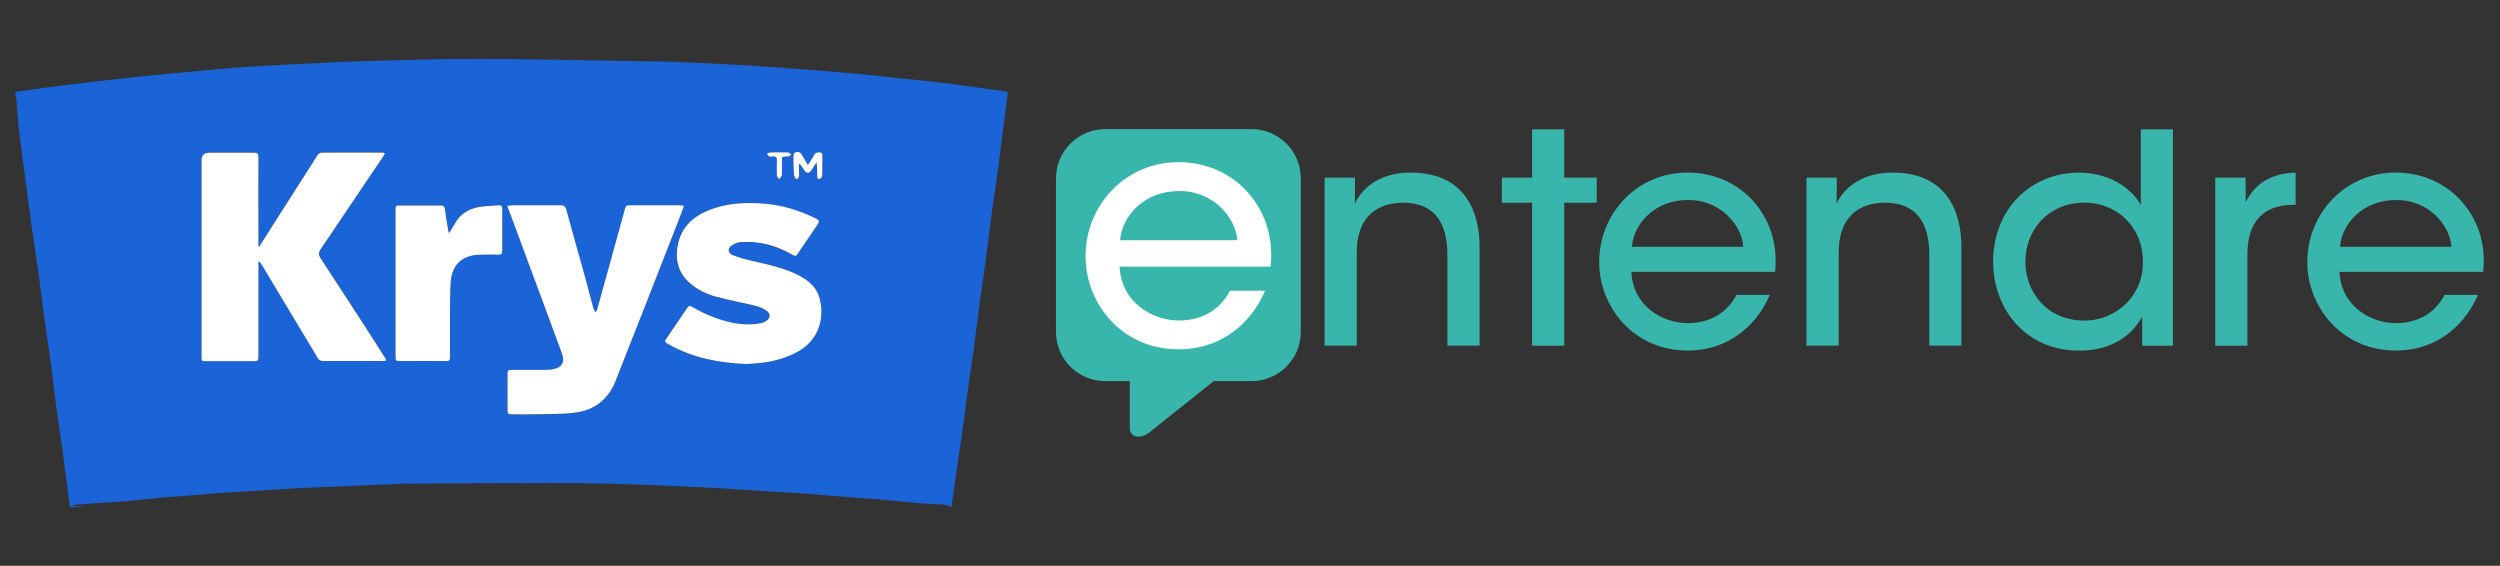
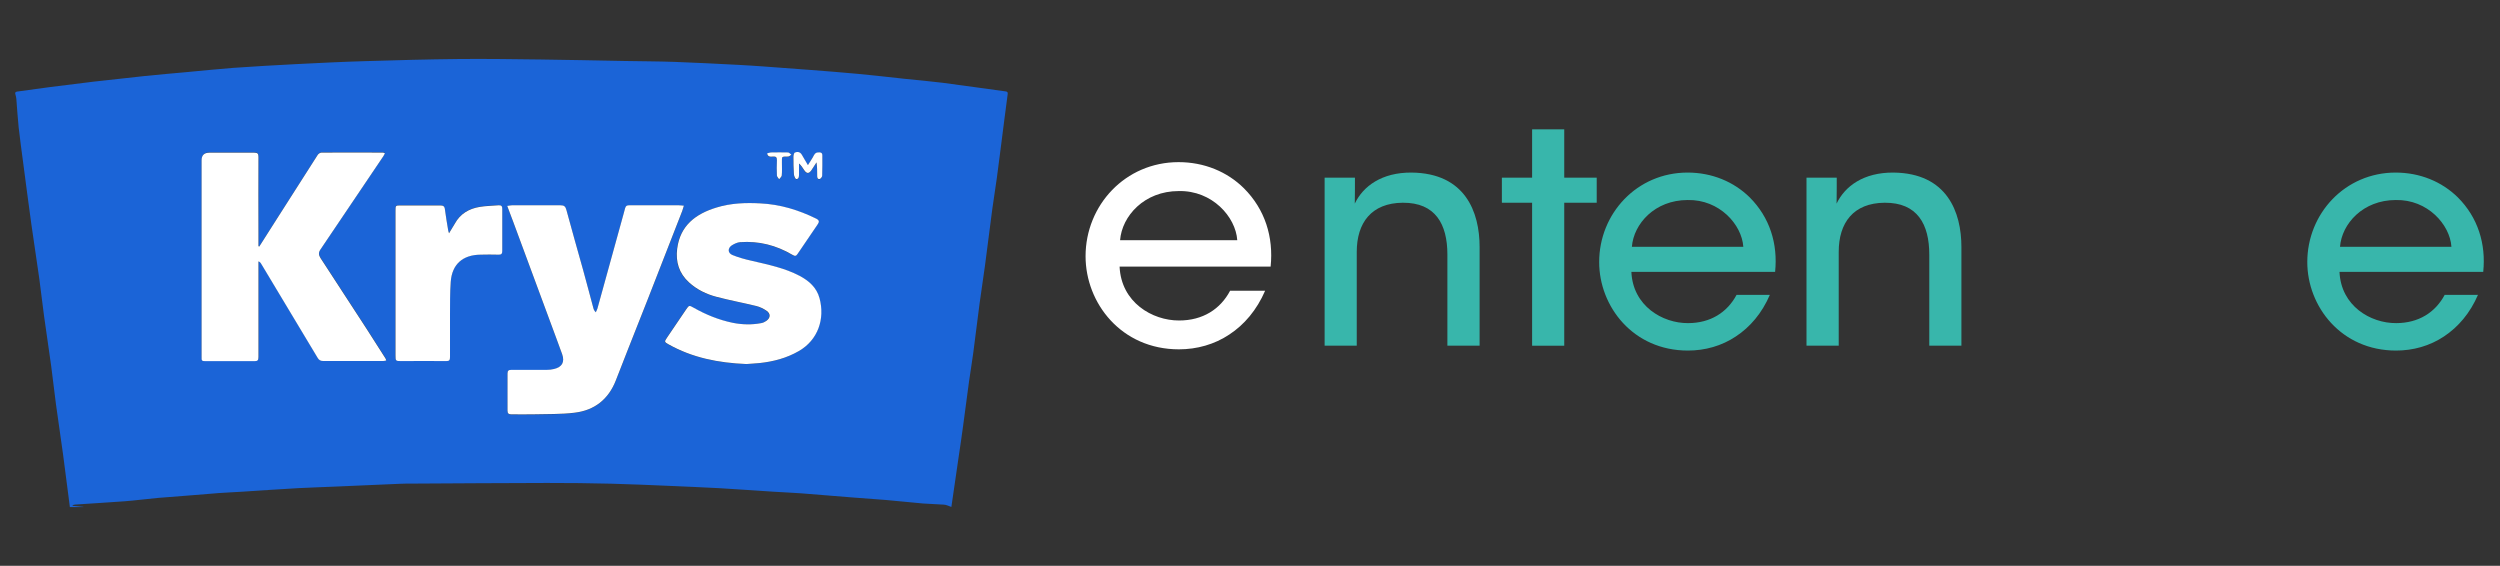
<svg xmlns="http://www.w3.org/2000/svg" id="Calque_3" data-name="Calque 3" viewBox="0 0 304.22 68.85">
  <rect x="0" y="0" width="304.22" height="68.85" fill="#333333" stroke="none" />
  <defs>
    <style>
      .cls-1 {
        fill: #fff;
      }

      .cls-2 {
        fill: #1b64d7;
      }

      .cls-3 {
        fill: #38b6ab;
      }
    </style>
  </defs>
  <g>
    <path class="cls-2" d="M10.14,61.7h-1.64c-.05-.39-.1-.79-.15-1.18-.22-1.73-.44-3.45-.67-5.18-.28-2.05-.59-4.1-.87-6.15-.21-1.55-.37-3.1-.58-4.64-.28-2.04-.59-4.07-.87-6.1-.21-1.52-.37-3.04-.58-4.55-.31-2.2-.65-4.39-.96-6.59-.35-2.53-.68-5.06-1.01-7.58-.19-1.41-.38-2.83-.54-4.24-.12-1.15-.19-2.3-.28-3.45-.02-.18-.05-.36-.11-.53-.07-.22-.03-.34,.22-.37,1.32-.18,2.63-.37,3.95-.54,1.77-.23,3.54-.45,5.31-.66,2.09-.24,4.17-.47,6.26-.69,1.71-.18,3.43-.32,5.15-.48,1.87-.17,3.73-.37,5.6-.51,2.57-.18,5.14-.33,7.71-.46,2.78-.14,5.57-.28,8.35-.36,3.82-.12,7.63-.22,11.45-.26,3.32-.03,6.64,.02,9.96,.06,3.38,.04,6.76,.12,10.14,.18,2.03,.04,4.06,.04,6.09,.11,2.57,.09,5.14,.23,7.71,.36,1.01,.05,2.02,.12,3.04,.19,1.93,.14,3.86,.28,5.79,.43,1.9,.15,3.8,.29,5.7,.47,1.93,.18,3.85,.4,5.77,.61,1.53,.16,3.07,.29,4.6,.48,2.56,.33,5.12,.71,7.68,1.05,.25,.03,.29,.13,.26,.35-.15,1.07-.28,2.14-.42,3.22-.3,2.31-.58,4.62-.89,6.92-.17,1.28-.39,2.55-.56,3.83-.31,2.29-.58,4.59-.89,6.88-.21,1.55-.45,3.09-.66,4.63-.26,1.98-.5,3.96-.76,5.94-.16,1.18-.35,2.35-.52,3.52-.25,1.8-.47,3.6-.72,5.4-.17,1.28-.36,2.56-.55,3.83-.29,2.02-.59,4.03-.88,6.05-.3-.1-.59-.26-.89-.28-.84-.07-1.69-.07-2.54-.14-1.52-.13-3.04-.3-4.56-.43-1.33-.11-2.65-.19-3.98-.3-2.11-.17-4.22-.35-6.33-.51-1.09-.08-2.17-.12-3.26-.19-2.2-.14-4.41-.3-6.61-.43-2.01-.11-4.02-.19-6.03-.28-2.39-.1-4.78-.21-7.17-.27-2.61-.06-5.21-.1-7.82-.09-5.53,.01-11.07,.05-16.6,.08-.42,0-.85,0-1.27,.02-2.62,.11-5.23,.23-7.85,.34-1.51,.07-3.03,.11-4.54,.19-2.31,.13-4.62,.29-6.93,.44-.92,.06-1.84,.09-2.76,.16-1.19,.09-2.38,.2-3.57,.29-1.28,.1-2.56,.19-3.84,.3-1.35,.12-2.7,.31-4.06,.41-2.01,.15-4.01,.26-6.02,.4-.11,0-.21,.05-.31,.08,0,.02,0,.05,.01,.07,.43,.04,.86,.09,1.3,.13ZM31.57,29.97s-.07-.03-.11-.04c0-.57,0-1.13,0-1.7,0-3.06,0-6.11,0-9.17,0-.39-.1-.52-.51-.51-1.82,.02-3.64,0-5.46,0q-.95,0-.95,.92c0,6.66,0,13.31,0,19.97,0,1.28,0,2.56,0,3.84,0,.64-.02,.64,.64,.64,1.93,0,3.85-.01,5.78,0,.41,0,.5-.12,.5-.51-.01-3.72,0-7.44,0-11.16,0-.16,0-.32,0-.47,.17,.06,.24,.15,.3,.24,.62,1.03,1.24,2.07,1.86,3.1,1.68,2.8,3.37,5.61,5.05,8.41,.16,.26,.35,.37,.66,.37,2.44,0,4.88,0,7.32,0,.11,0,.22-.04,.36-.06-.04-.12-.05-.19-.09-.25-.75-1.18-1.5-2.37-2.26-3.54-1.88-2.9-3.76-5.79-5.65-8.68-.24-.36-.26-.66-.01-1.03,2.56-3.78,5.11-7.57,7.66-11.36,.07-.1,.12-.23,.19-.37-.13-.03-.19-.07-.26-.07-2.49,0-4.97,0-7.46,0-.16,0-.37,.14-.46,.28-1.66,2.59-3.31,5.18-4.96,7.77-.71,1.12-1.42,2.23-2.13,3.35Zm30.15-4.9c.27,.72,.51,1.35,.75,1.99,1.49,4.02,2.97,8.04,4.46,12.05,.5,1.34,1.01,2.67,1.48,4.02,.33,.94-.02,1.56-.98,1.79-.29,.07-.6,.1-.9,.11-1.44,.01-2.88,.01-4.32,0-.33,0-.46,.09-.45,.44,.02,1.51,.02,3.01,0,4.52,0,.35,.14,.45,.46,.45,.88,0,1.76,.01,2.64,0,1.69-.04,3.4,.01,5.08-.2,2.41-.3,4.11-1.65,5-3.93,.5-1.29,1-2.58,1.51-3.86,.79-2,1.59-4,2.37-6,1.4-3.58,2.8-7.17,4.2-10.76,.07-.19,.12-.39,.2-.64-.26-.02-.45-.05-.64-.05-1.77,0-3.55,0-5.32,0-1.26,0-1.05-.13-1.38,1.05-1.07,3.84-2.12,7.67-3.18,11.51-.04,.16-.13,.31-.2,.46-.17-.17-.25-.32-.29-.49-.42-1.55-.82-3.11-1.25-4.65-.68-2.45-1.38-4.88-2.04-7.33-.11-.43-.3-.56-.71-.55-1.97,.01-3.94,0-5.91,0-.17,0-.34,.05-.57,.08Zm29.1,19.24c.45-.03,1.02-.06,1.59-.12,1.69-.17,3.28-.6,4.77-1.46,2.34-1.35,3.19-3.91,2.52-6.42-.35-1.31-1.28-2.12-2.42-2.73-1.83-.98-3.86-1.37-5.86-1.84-.79-.19-1.58-.39-2.33-.7-.57-.24-.59-.82-.07-1.17,.29-.2,.65-.37,1-.39,2.29-.17,4.41,.38,6.38,1.54,.3,.17,.43,.17,.62-.1,.81-1.2,1.62-2.4,2.44-3.59,.23-.33,.22-.52-.18-.72-2.14-1.04-4.36-1.73-6.77-1.85-1.82-.09-3.61-.02-5.34,.5-2.53,.77-4.45,2.2-4.8,5.04-.19,1.58,.22,2.96,1.45,4.08,.97,.89,2.1,1.43,3.34,1.75,1.59,.42,3.21,.71,4.81,1.11,.46,.11,.91,.33,1.3,.6,.5,.36,.46,.86-.05,1.22-.18,.13-.4,.23-.62,.27-1.16,.21-2.32,.19-3.47-.04-1.69-.34-3.26-.99-4.76-1.84-.54-.31-.55-.3-.91,.22-.77,1.13-1.53,2.28-2.31,3.41-.35,.51-.35,.54,.17,.83,2.9,1.62,6.06,2.26,9.48,2.4Zm-36.18-15.91c-.06-.19-.08-.26-.1-.33-.14-.87-.3-1.75-.41-2.62-.05-.38-.24-.47-.57-.47-1.61,0-3.21,0-4.82,0-.62,0-.62,.01-.62,.64,0,5.86,0,11.72,0,17.58,0,.73,0,.72,.75,.72,1.8,0,3.61-.01,5.41,0,.4,0,.48-.14,.47-.49-.01-1.7-.02-3.4,0-5.11,.01-1.35-.01-2.71,.09-4.06,.17-2.13,1.47-3.27,3.62-3.29,.73,0,1.46,0,2.18,0,.32,0,.47-.08,.47-.43-.01-1.72-.01-3.43,0-5.15,0-.35-.15-.46-.46-.43-.77,.06-1.55,.07-2.3,.2-1.3,.22-2.35,.84-3.01,2.03-.2,.37-.43,.72-.71,1.18Zm43.66-8.28c-.29-.51-.52-.89-.75-1.28-.2-.33-.52-.38-.83-.25-.12,.05-.18,.34-.18,.51,0,.72,.01,1.44,.06,2.16,.01,.2,.18,.55,.28,.56,.33,0,.35-.29,.34-.56,0-.44,0-.89,0-1.33,.28,.24,.44,.52,.62,.79,.32,.48,.6,.47,.92-.02,.2-.3,.39-.61,.59-.91,.08,.55,.08,1.08,.08,1.6,0,.22,.01,.48,.31,.42,.13-.02,.3-.26,.3-.4,.03-.83,.01-1.65,.02-2.48,0-.24-.1-.35-.35-.36-.29-.01-.51,.04-.67,.34-.2,.39-.46,.76-.75,1.23Zm-4.96-1.44c.1,.49,.44,.42,.73,.4,.36-.02,.49,.1,.47,.46-.03,.62-.03,1.23,0,1.85,0,.15,.18,.3,.27,.45,.11-.15,.3-.3,.32-.46,.04-.51,.02-1.02,.02-1.53,0-.84-.07-.75,.75-.77,.14,0,.27-.15,.4-.22-.14-.1-.27-.27-.41-.28-.7-.03-1.39-.02-2.09,0-.15,0-.3,.07-.46,.12Z" />
    <path class="cls-1" d="M31.57,29.97c.71-1.12,1.42-2.23,2.13-3.35,1.65-2.59,3.3-5.19,4.96-7.77,.09-.14,.3-.28,.46-.28,2.49-.02,4.97-.01,7.46,0,.07,0,.14,.03,.26,.07-.07,.15-.12,.27-.19,.37-2.55,3.79-5.1,7.58-7.66,11.36-.25,.37-.22,.67,.01,1.03,1.89,2.89,3.77,5.78,5.65,8.68,.76,1.18,1.51,2.36,2.26,3.54,.04,.06,.05,.13,.09,.25-.14,.03-.25,.06-.36,.06-2.44,0-4.88,0-7.32,0-.31,0-.5-.11-.66-.37-1.68-2.81-3.36-5.61-5.05-8.41-.62-1.03-1.24-2.07-1.86-3.1-.06-.09-.13-.18-.3-.24,0,.16,0,.32,0,.47,0,3.72,0,7.44,0,11.16,0,.39-.09,.52-.5,.51-1.93-.02-3.85,0-5.78,0-.66,0-.65,0-.64-.64,0-1.28,0-2.56,0-3.84,0-6.66,0-13.31,0-19.97q0-.92,.95-.92c1.82,0,3.64,.01,5.46,0,.41,0,.51,.12,.51,.51-.02,3.06,0,6.11,0,9.17,0,.57,0,1.13,0,1.7,.04,.01,.07,.03,.11,.04Z" />
    <path class="cls-1" d="M61.73,25.06c.23-.03,.4-.08,.57-.08,1.97,0,3.94,0,5.91,0,.42,0,.6,.13,.71,.55,.66,2.45,1.36,4.89,2.04,7.33,.43,1.55,.83,3.1,1.25,4.65,.04,.16,.12,.32,.29,.49,.07-.15,.15-.3,.2-.46,1.06-3.84,2.11-7.68,3.18-11.51,.33-1.18,.12-1.05,1.38-1.05,1.77,0,3.55,0,5.32,0,.19,0,.38,.03,.64,.05-.08,.25-.13,.45-.2,.64-1.4,3.59-2.79,7.17-4.2,10.76-.78,2-1.58,4-2.37,6-.51,1.29-1.01,2.57-1.51,3.86-.89,2.29-2.59,3.64-5,3.93-1.67,.21-3.38,.15-5.08,.2-.88,.02-1.76,0-2.64,0-.32,0-.46-.1-.46-.45,.01-1.51,.01-3.01,0-4.52,0-.34,.13-.44,.45-.44,1.44,.01,2.88,.01,4.32,0,.3,0,.61-.04,.9-.11,.97-.23,1.31-.85,.98-1.79-.48-1.35-.99-2.68-1.48-4.02-1.49-4.02-2.97-8.04-4.46-12.05-.23-.63-.47-1.26-.75-1.99Z" />
    <path class="cls-1" d="M90.83,44.3c-3.42-.14-6.58-.77-9.48-2.4-.52-.29-.52-.32-.17-.83,.78-1.13,1.53-2.27,2.31-3.41,.36-.52,.37-.53,.91-.22,1.5,.85,3.07,1.49,4.76,1.84,1.15,.23,2.31,.26,3.47,.04,.22-.04,.44-.14,.62-.27,.51-.36,.55-.86,.05-1.22-.38-.27-.84-.49-1.3-.6-1.6-.39-3.22-.69-4.81-1.11-1.23-.32-2.37-.87-3.34-1.75-1.23-1.12-1.64-2.5-1.45-4.08,.35-2.84,2.26-4.27,4.8-5.04,1.73-.53,3.52-.6,5.34-.5,2.41,.12,4.63,.8,6.77,1.85,.4,.2,.41,.39,.18,.72-.82,1.19-1.63,2.39-2.44,3.59-.18,.27-.32,.28-.62,.1-1.96-1.16-4.09-1.71-6.38-1.54-.34,.03-.7,.2-1,.39-.52,.35-.5,.93,.07,1.17,.75,.31,1.54,.52,2.33,.7,2,.47,4.02,.87,5.86,1.84,1.14,.61,2.07,1.42,2.42,2.73,.67,2.51-.18,5.07-2.52,6.42-1.49,.86-3.09,1.28-4.77,1.46-.57,.06-1.15,.08-1.59,.12Z" />
    <path class="cls-1" d="M54.64,28.39c.28-.47,.5-.82,.71-1.18,.65-1.19,1.71-1.81,3.01-2.03,.76-.13,1.53-.13,2.3-.2,.32-.03,.47,.09,.46,.43-.01,1.72,0,3.43,0,5.15,0,.35-.15,.44-.47,.43-.73-.02-1.46-.02-2.18,0-2.15,.02-3.46,1.16-3.62,3.29-.1,1.35-.08,2.71-.09,4.06-.01,1.7-.01,3.4,0,5.11,0,.36-.07,.5-.47,.49-1.8-.02-3.61-.01-5.41,0-.75,0-.75,0-.75-.72,0-5.86,0-11.72,0-17.58,0-.63,0-.64,.62-.64,1.61,0,3.21,0,4.82,0,.34,0,.53,.08,.57,.47,.11,.88,.27,1.75,.41,2.62,.01,.07,.04,.13,.1,.33Z" />
    <path class="cls-1" d="M98.3,20.11c.29-.47,.55-.83,.75-1.23,.15-.3,.37-.35,.67-.34,.25,.01,.35,.12,.35,.36,0,.83,.01,1.65-.02,2.48,0,.14-.18,.38-.3,.4-.3,.05-.31-.2-.31-.42,0-.52,0-1.04-.08-1.6-.2,.3-.39,.61-.59,.91-.32,.49-.6,.5-.92,.02-.18-.27-.34-.55-.62-.79,0,.44,0,.89,0,1.33,0,.27-.02,.57-.34,.56-.1,0-.26-.35-.28-.56-.05-.72-.06-1.44-.06-2.16,0-.18,.07-.47,.18-.51,.3-.13,.63-.08,.83,.25,.23,.39,.45,.78,.75,1.28Z" />
    <path class="cls-1" d="M93.34,18.67c.15-.04,.3-.11,.46-.12,.7-.01,1.39-.02,2.09,0,.14,0,.28,.18,.41,.28-.13,.08-.27,.22-.4,.22-.82,.02-.75-.07-.75,.77,0,.51,.03,1.03-.02,1.53-.01,.16-.21,.31-.32,.46-.1-.15-.26-.3-.27-.45-.03-.62-.03-1.23,0-1.85,.01-.36-.11-.49-.47-.46-.29,.02-.63,.08-.73-.4Z" />
  </g>
  <g>
-     <path class="cls-3" d="M152.3,15.71h-17.8c-3.31,0-6,2.68-6,5.99v18.69c0,3.31,2.69,5.99,5.99,5.99h2.99v5.83c.03,.85,1.09,1.31,2.27,.5l7.94-6.33h4.6c3.31,0,6-2.68,6-5.99V21.7c0-3.31-2.68-5.99-5.99-5.99Z" />
    <path class="cls-3" d="M161.19,21.62h3.69c0,1,0,2.01-.02,3.16,1-2.11,3.28-3.81,6.92-3.78,6.54,.07,8.27,4.82,8.27,9.06v12h-3.92v-11.09c0-3.68-1.45-6.33-5.43-6.3-3.82,.03-5.6,2.45-5.6,5.98v11.41h-3.91V21.62h0Z" />
    <polygon class="cls-3" points="186.44 24.67 182.76 24.67 182.76 21.62 186.44 21.62 186.44 15.74 190.35 15.74 190.35 21.62 194.3 21.62 194.3 24.67 190.35 24.67 190.35 42.07 186.44 42.07 186.44 24.67" />
    <path class="cls-3" d="M198.52,33.09c.18,4.14,3.79,6.25,6.89,6.23,2.75,0,4.78-1.32,5.91-3.44h4.05c-.96,2.23-2.41,3.93-4.15,5.07-1.71,1.14-3.73,1.71-5.82,1.71-6.67,0-10.8-5.36-10.8-10.77,0-5.9,4.59-10.89,10.76-10.89,2.96,0,5.62,1.11,7.56,3.02,2.43,2.43,3.44,5.63,3.09,9.06h-17.47Zm13.62-3.06c-.18-2.7-2.9-5.77-6.77-5.69-4,0-6.57,2.89-6.79,5.69h13.56Z" />
    <path class="cls-3" d="M219.82,21.62h3.69c0,1,0,2.01-.02,3.16,1-2.11,3.28-3.81,6.92-3.78,6.54,.07,8.27,4.82,8.27,9.06v12h-3.91v-11.09c0-3.68-1.45-6.33-5.43-6.3-3.82,.03-5.59,2.45-5.59,5.98v11.41h-3.92V21.62Z" />
-     <path class="cls-3" d="M264.43,42.07h-3.75v-3.55c-1.14,2.08-3.45,4.15-7.67,4.15-6.42,0-10.47-4.97-10.47-10.85,0-6.36,4.6-10.81,10.41-10.81,4.19,0,6.72,2.33,7.56,3.95V15.74h3.91v26.32h0Zm-17.97-10.24c.02,3.77,2.66,7.18,7.17,7.18,2.01,0,3.84-.8,5.14-2.12,1.3-1.32,2.07-3.14,1.99-5.17,0-2.03-.79-3.78-2.06-5.04-1.28-1.28-3.06-2.02-5.07-2.02-4.32,0-7.16,3.29-7.16,7.14v.04h0Z" />
-     <path class="cls-3" d="M269.56,21.62h3.71v2.99c1.17-2.39,3.31-3.55,6.08-3.6v3.92h-.26c-3.67,0-5.61,2.03-5.61,6.07v11.07h-3.91V21.62h0Z" />
    <path class="cls-3" d="M284.69,33.09c.18,4.14,3.78,6.25,6.89,6.23,2.75,0,4.78-1.32,5.91-3.44h4.05c-.96,2.23-2.42,3.93-4.15,5.07-1.71,1.14-3.73,1.71-5.82,1.71-6.67,0-10.8-5.36-10.8-10.77,0-5.9,4.59-10.89,10.76-10.89,2.96,0,5.62,1.11,7.56,3.02,2.43,2.43,3.44,5.63,3.09,9.06h-17.47Zm13.62-3.06c-.18-2.7-2.9-5.77-6.77-5.69-4,0-6.57,2.89-6.79,5.69h13.56Z" />
    <path class="cls-1" d="M136.24,32.44c.19,4.36,3.98,6.57,7.24,6.56,2.9,0,5.03-1.39,6.21-3.62h4.26c-1.01,2.34-2.54,4.14-4.36,5.33-1.8,1.2-3.93,1.8-6.13,1.8-7.02,0-11.36-5.63-11.36-11.33,0-6.2,4.83-11.45,11.32-11.45,3.11,0,5.91,1.16,7.95,3.18,2.56,2.56,3.62,5.92,3.25,9.53h-18.38Zm14.32-3.21c-.19-2.84-3.05-6.07-7.12-5.98-4.2,0-6.91,3.04-7.14,5.98h14.27Z" />
  </g>
</svg>